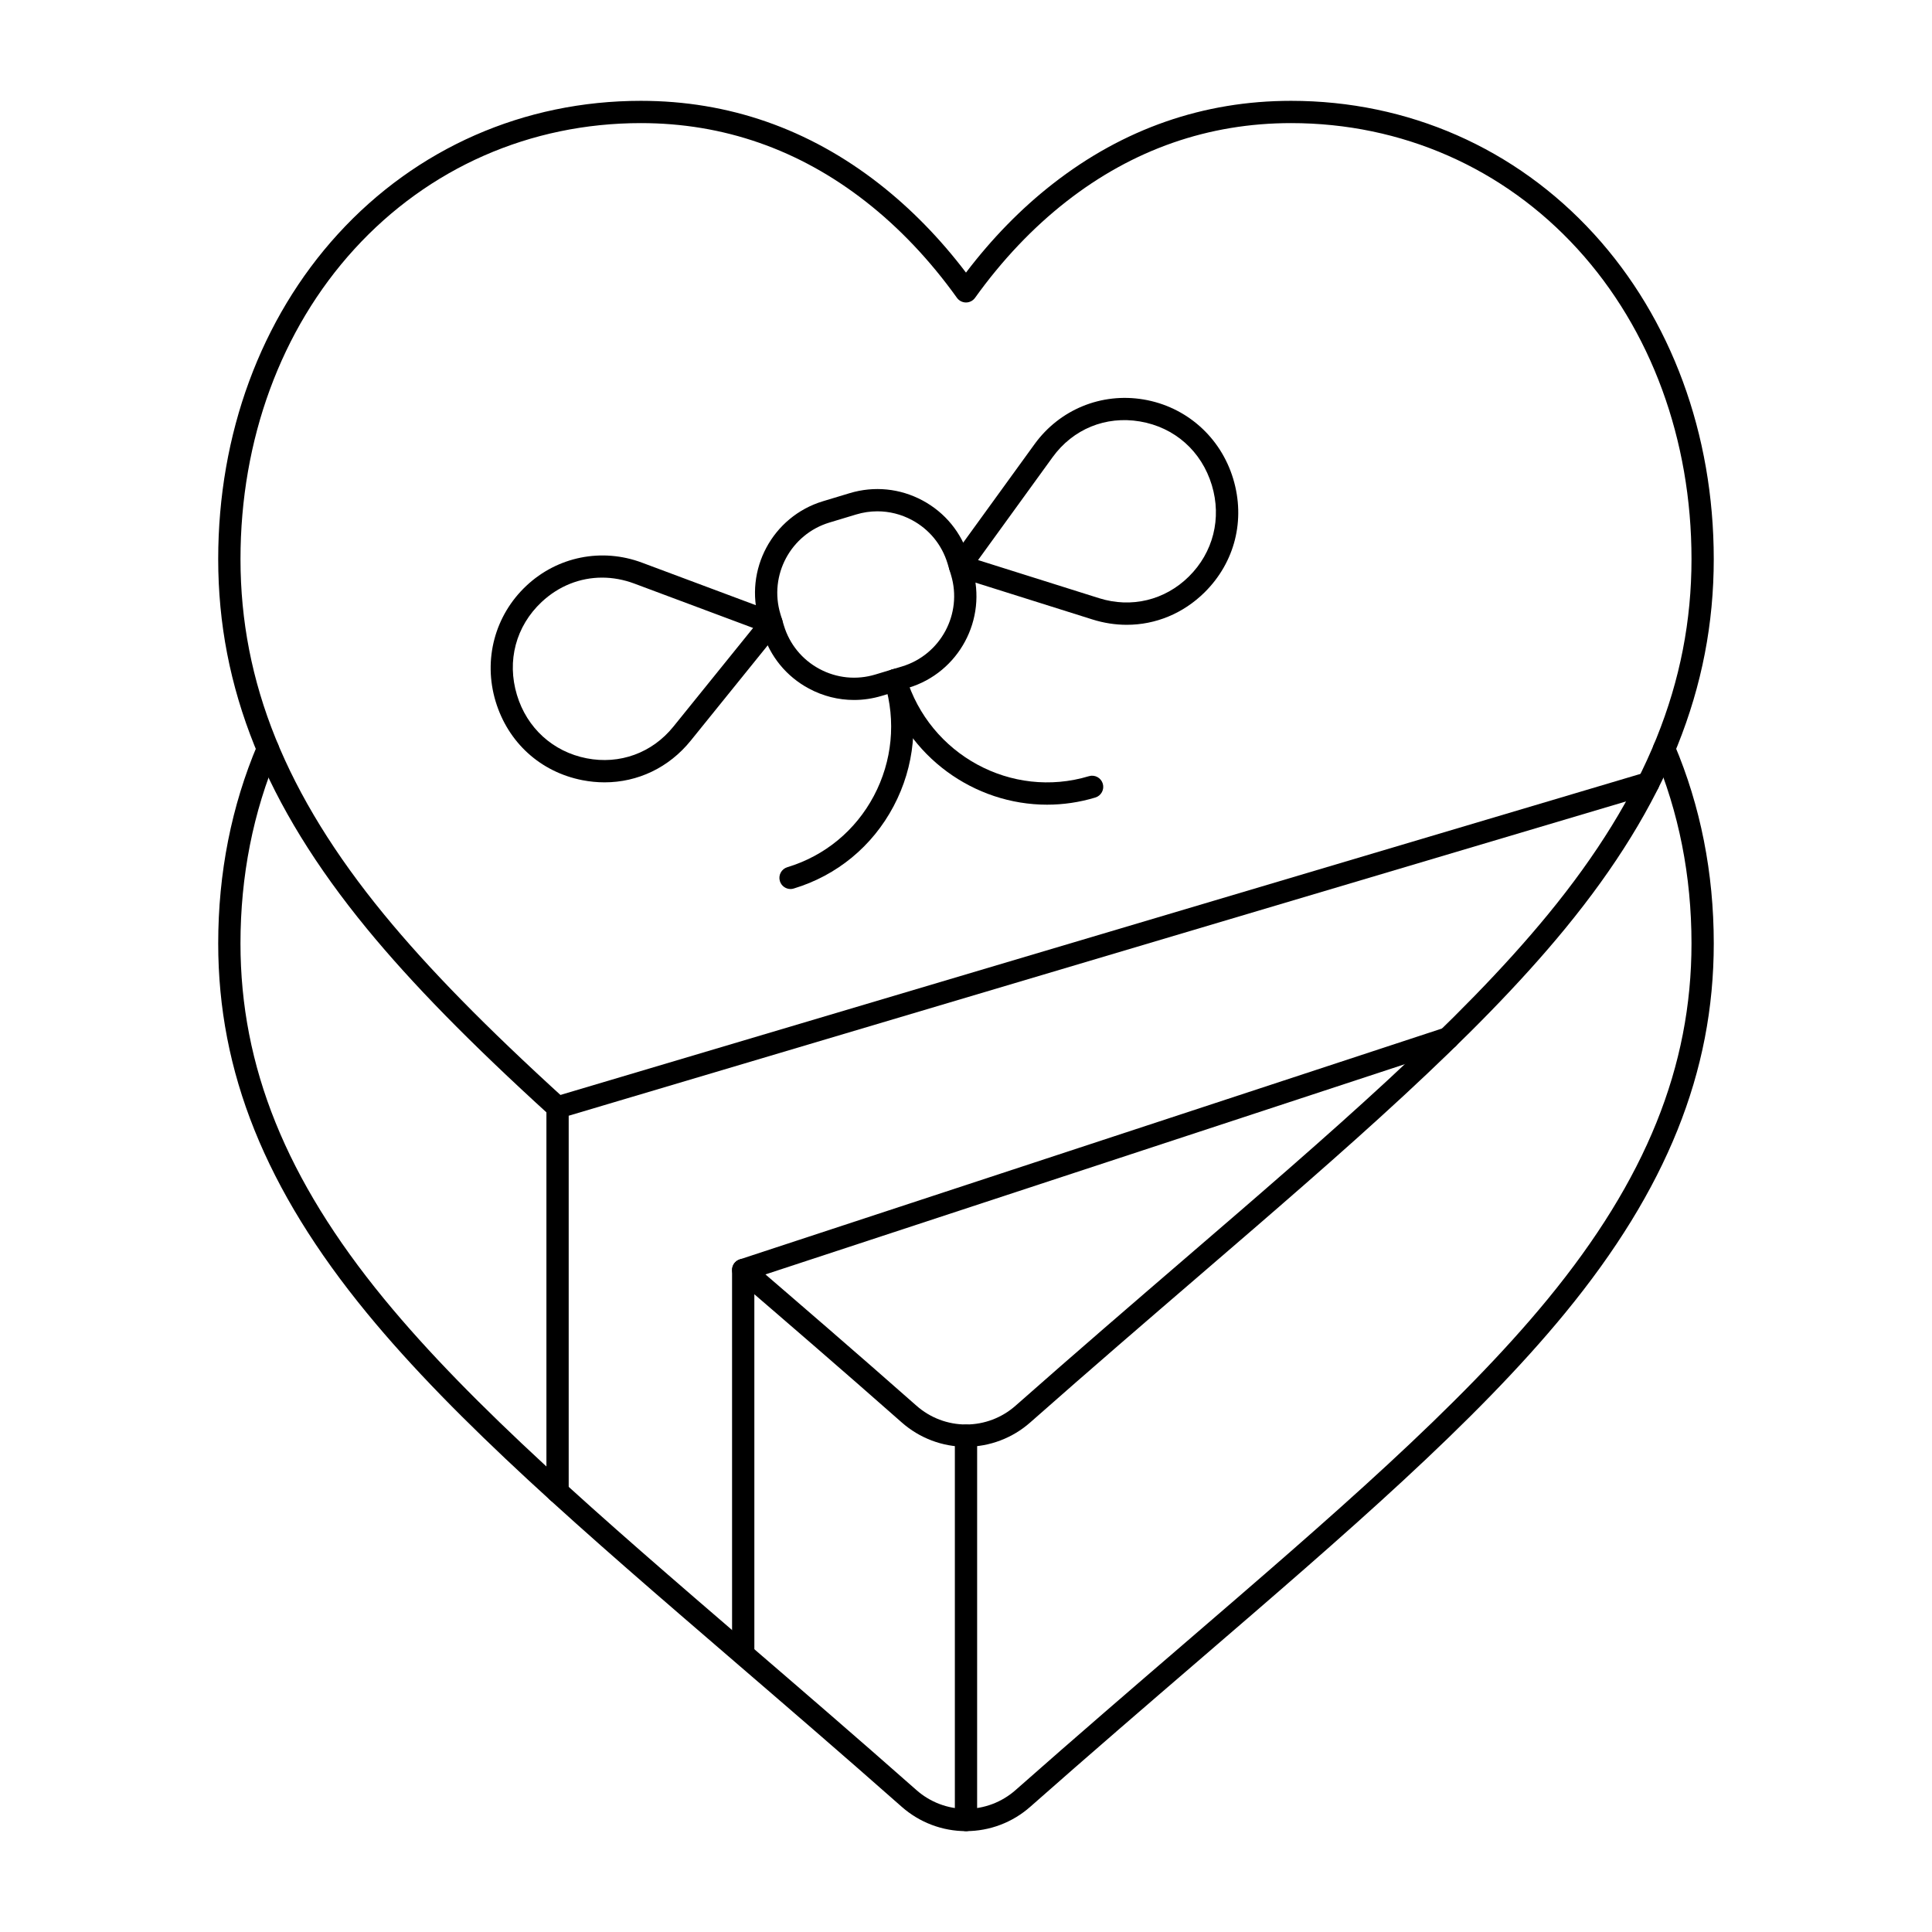
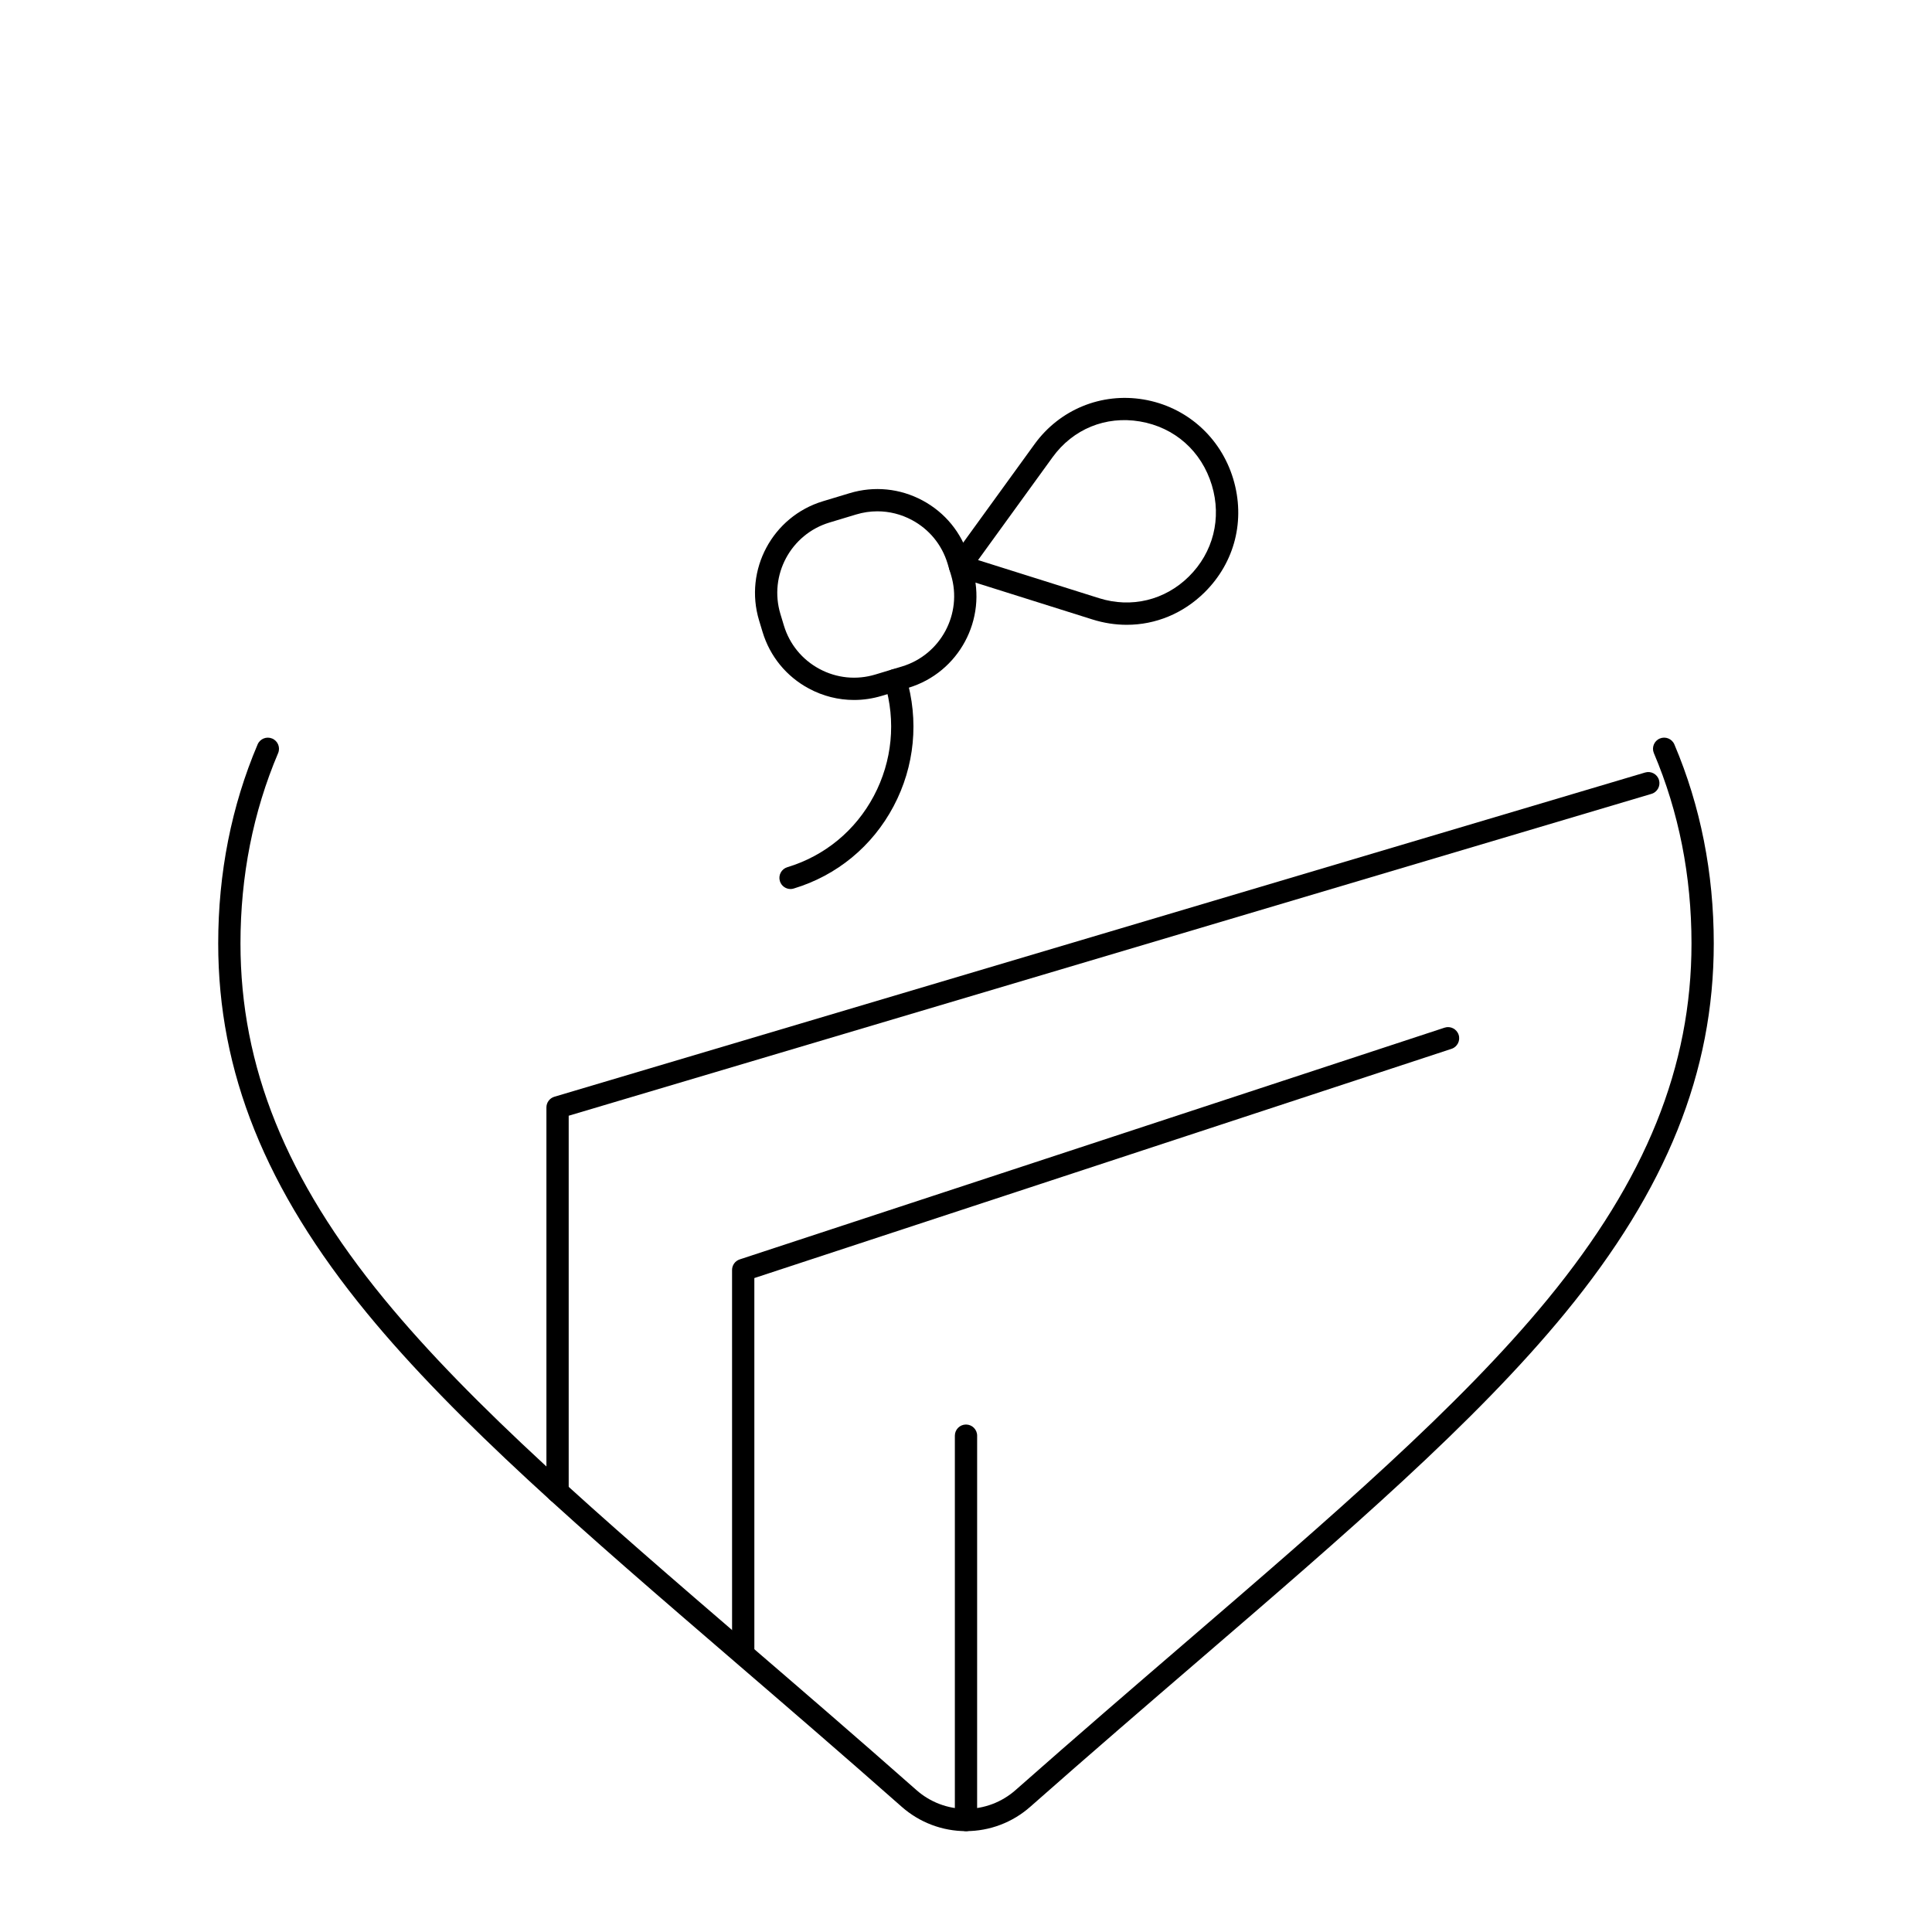
<svg xmlns="http://www.w3.org/2000/svg" fill="#000000" width="800px" height="800px" version="1.1" viewBox="144 144 512 512">
  <g>
    <path d="m400 629.27c-6.277 0-12.332-2.297-17.051-6.469-15.832-13.98-30.992-27.027-44.367-38.535-0.012-0.012-0.09-0.082-0.102-0.09-39.398-33.902-73.453-63.211-97.258-92.215-26.879-32.75-39.395-63.871-39.395-97.934 0-18.68 3.512-36.426 10.441-52.742 0.637-1.5 2.367-2.199 3.871-1.562 1.5 0.637 2.203 2.371 1.562 3.871-6.617 15.586-9.973 32.555-9.973 50.434 0 32.625 12.094 62.551 38.055 94.188 23.48 28.609 57.355 57.762 96.582 91.516 0.012 0.012 0.09 0.082 0.102 0.09 13.355 11.492 28.527 24.551 44.391 38.559 3.637 3.219 8.305 4.988 13.141 4.988s9.5-1.77 13.137-4.981c16.109-14.227 31.855-27.773 44.508-38.66 39.223-33.754 73.098-62.91 96.57-91.512 25.961-31.633 38.051-61.559 38.051-94.188 0-17.883-3.356-34.852-9.969-50.438-0.637-1.5 0.062-3.234 1.562-3.871 1.504-0.637 3.234 0.062 3.871 1.562 6.926 16.32 10.438 34.062 10.438 52.742 0 34.066-12.516 65.188-39.391 97.934-23.797 29-57.852 58.309-97.285 92.242-12.641 10.875-28.371 24.41-44.453 38.609-4.711 4.168-10.762 6.461-17.039 6.461z" />
-     <path d="m400 527.41c-6.277 0-12.336-2.297-17.051-6.469-15.91-14.047-31.438-27.41-43.918-38.148-1.234-1.062-1.375-2.93-0.312-4.164 1.062-1.234 2.926-1.375 4.164-0.312 12.492 10.75 28.039 24.129 43.977 38.199 3.637 3.219 8.305 4.988 13.141 4.988s9.5-1.77 13.137-4.981c16.02-14.148 31.816-27.738 44.508-38.66 39.227-33.758 73.102-62.91 96.57-91.512 25.961-31.629 38.051-61.559 38.051-94.188 0-31.66-10.727-60.844-30.199-82.176-19.645-21.512-46.605-33.363-75.918-33.363-21.863 0-41.891 6.984-59.527 20.758-8.918 6.965-17.066 15.559-24.223 25.543-0.555 0.773-1.449 1.234-2.398 1.234-0.953 0-1.844-0.461-2.398-1.234-7.148-9.98-15.297-18.574-24.219-25.543-17.641-13.773-37.668-20.758-59.531-20.758-29.312 0-56.273 11.852-75.918 33.367-19.477 21.332-30.199 50.516-30.199 82.176 0 32.625 12.094 62.555 38.055 94.188 11.715 14.277 26.957 29.828 47.957 48.938 1.207 1.098 1.293 2.965 0.195 4.172s-2.965 1.293-4.172 0.195c-21.219-19.309-36.645-35.059-48.547-49.559-26.879-32.75-39.395-63.871-39.395-97.934 0-33.133 11.273-63.73 31.746-86.156 20.777-22.758 49.285-35.289 80.277-35.289 23.211 0 44.465 7.406 63.164 22.012 8.379 6.547 16.098 14.441 22.984 23.508 6.891-9.07 14.609-16.965 22.984-23.508 18.703-14.605 39.953-22.012 63.164-22.012 30.992 0 59.5 12.535 80.277 35.289 20.469 22.422 31.742 53.02 31.742 86.156 0 34.066-12.516 65.188-39.391 97.934-23.797 28.996-57.848 58.305-97.281 92.238-12.684 10.914-28.465 24.488-44.453 38.609-4.715 4.168-10.766 6.461-17.043 6.461z" />
    <path d="m400 629.27c-1.629 0-2.953-1.32-2.953-2.953v-101.85c0-1.629 1.32-2.953 2.953-2.953 1.629 0 2.953 1.32 2.953 2.953l-0.004 101.86c0 1.629-1.32 2.949-2.949 2.949z" />
    <path d="m370.32 329.5c-4.125 0-8.211-1.016-11.949-3.023-5.969-3.199-10.332-8.535-12.289-15.016l-0.918-3.039c-4.039-13.383 3.562-27.559 16.945-31.594l7.062-2.133c6.484-1.957 13.34-1.27 19.309 1.93s10.332 8.535 12.289 15.016l0.918 3.039c4.039 13.383-3.562 27.559-16.945 31.594l-7.062 2.133c-2.422 0.73-4.898 1.094-7.359 1.094zm6.203-49.996c-1.887 0-3.785 0.277-5.644 0.84l-7.062 2.133c-10.266 3.098-16.098 13.973-13 24.238l0.918 3.039c1.5 4.973 4.848 9.066 9.426 11.52 4.578 2.457 9.836 2.981 14.809 1.48l7.062-2.133c10.266-3.098 16.098-13.973 13-24.238l-0.918-3.039c-1.5-4.973-4.848-9.066-9.426-11.52-2.863-1.539-6-2.32-9.164-2.32z" />
    <path d="m442.61 309.58c-3.016 0-6.074-0.465-9.102-1.418l-35.996-11.336c-0.906-0.285-1.617-0.988-1.914-1.887-0.297-0.902-0.145-1.891 0.414-2.66l22.156-30.574c6.656-9.184 17.727-13.719 28.891-11.84 11.312 1.906 20.414 9.961 23.75 21.02 3.289 10.902 0.449 22.156-7.594 30.109-5.691 5.617-13 8.586-20.605 8.586zm-39.414-17.156 32.086 10.105c8.531 2.684 17.422 0.543 23.777-5.738 6.461-6.387 8.738-15.434 6.094-24.203-2.727-9.027-9.855-15.348-19.078-16.902-9.074-1.527-17.719 2.016-23.129 9.48z" />
-     <path d="m304.21 351.33c-1.941 0-3.914-0.191-5.887-0.578-11.102-2.172-19.691-9.977-22.98-20.879-3.336-11.059-0.211-22.801 8.16-30.648 8.258-7.742 19.988-10.09 30.617-6.121l35.367 13.215c0.891 0.332 1.566 1.07 1.816 1.988 0.25 0.914 0.043 1.895-0.551 2.633l-23.715 29.355c-5.762 7.125-14.008 11.035-22.828 11.035zm-0.652-54.254c-5.848 0-11.488 2.215-16.02 6.461-6.82 6.394-9.27 15.605-6.543 24.633 2.644 8.77 9.547 15.047 18.465 16.789 8.766 1.715 17.359-1.414 22.98-8.375l21.141-26.168-31.531-11.781c-2.809-1.043-5.676-1.559-8.492-1.559z" />
    <path d="m353.5 379.6c-1.27 0-2.438-0.824-2.824-2.102-0.473-1.562 0.414-3.207 1.973-3.68 9.914-2.992 18.059-9.707 22.934-18.902 4.879-9.207 5.902-19.801 2.875-29.832-0.473-1.562 0.414-3.207 1.973-3.68 1.562-0.473 3.207 0.414 3.68 1.973 3.481 11.527 2.305 23.711-3.309 34.301-5.621 10.602-15.012 18.34-26.445 21.789-0.289 0.094-0.574 0.133-0.855 0.133z" />
-     <path d="m421.49 357.25c-19.254 0-37.145-12.641-43.035-32.164-0.473-1.562 0.414-3.207 1.973-3.68 1.562-0.473 3.207 0.414 3.68 1.973 6.246 20.691 27.984 32.5 48.461 26.32 1.562-0.473 3.207 0.414 3.68 1.973 0.473 1.562-0.414 3.207-1.973 3.68-4.254 1.289-8.555 1.898-12.785 1.898z" />
    <path d="m291.76 542.29c-1.629 0-2.953-1.32-2.953-2.953v-101.86c0-1.309 0.859-2.457 2.109-2.828l289.06-85.926c1.562-0.465 3.207 0.426 3.672 1.988 0.465 1.562-0.426 3.207-1.988 3.672l-286.95 85.297v99.652c0 1.633-1.324 2.953-2.953 2.953z" />
    <path d="m340.96 584.98c-1.629 0-2.953-1.32-2.953-2.953l-0.004-101.47c0-1.273 0.82-2.406 2.031-2.805l186.79-61.41c1.547-0.512 3.215 0.332 3.727 1.883 0.508 1.547-0.332 3.215-1.883 3.727l-184.76 60.746 0.004 99.332c0 1.629-1.324 2.949-2.953 2.949z" />
  </g>
</svg>